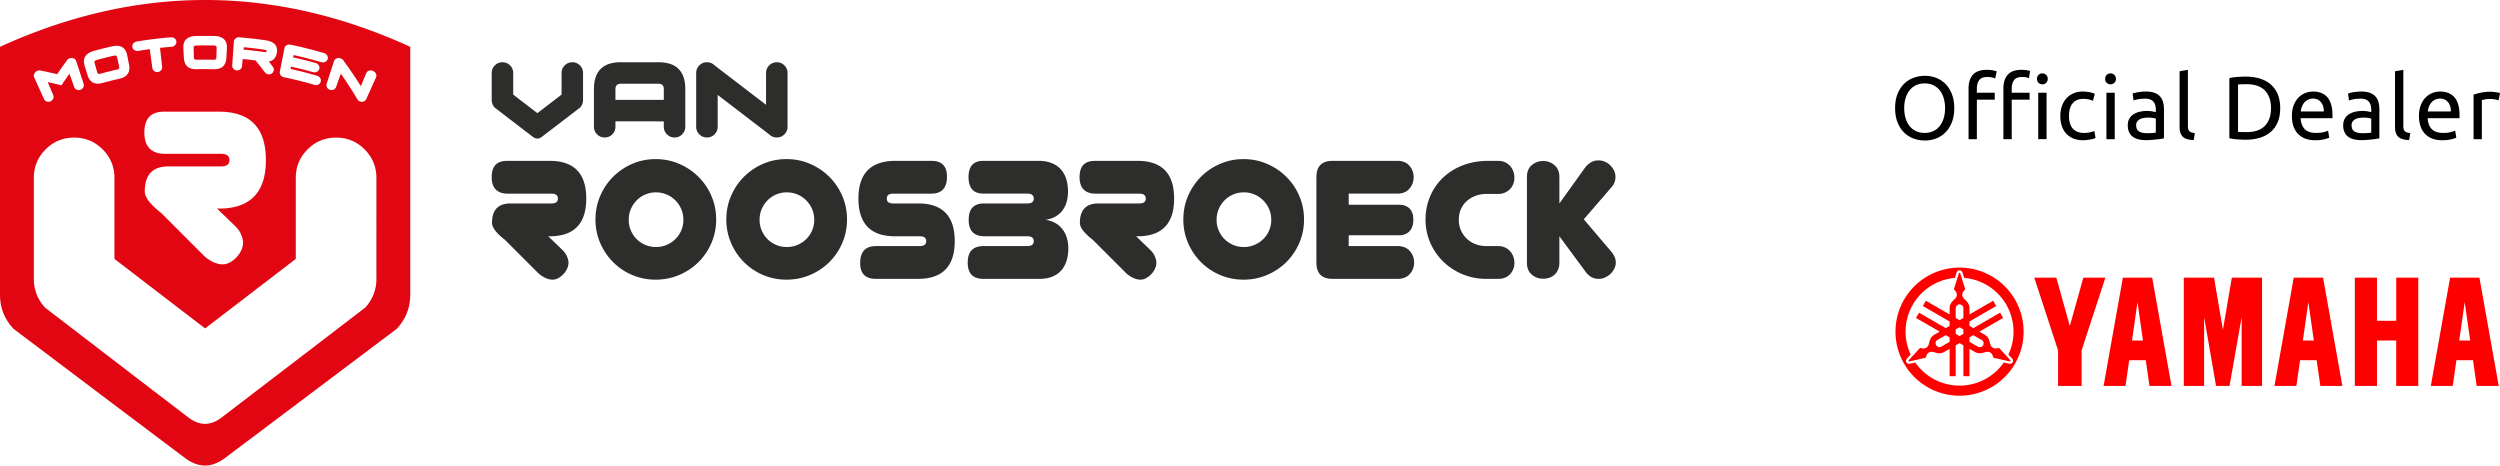
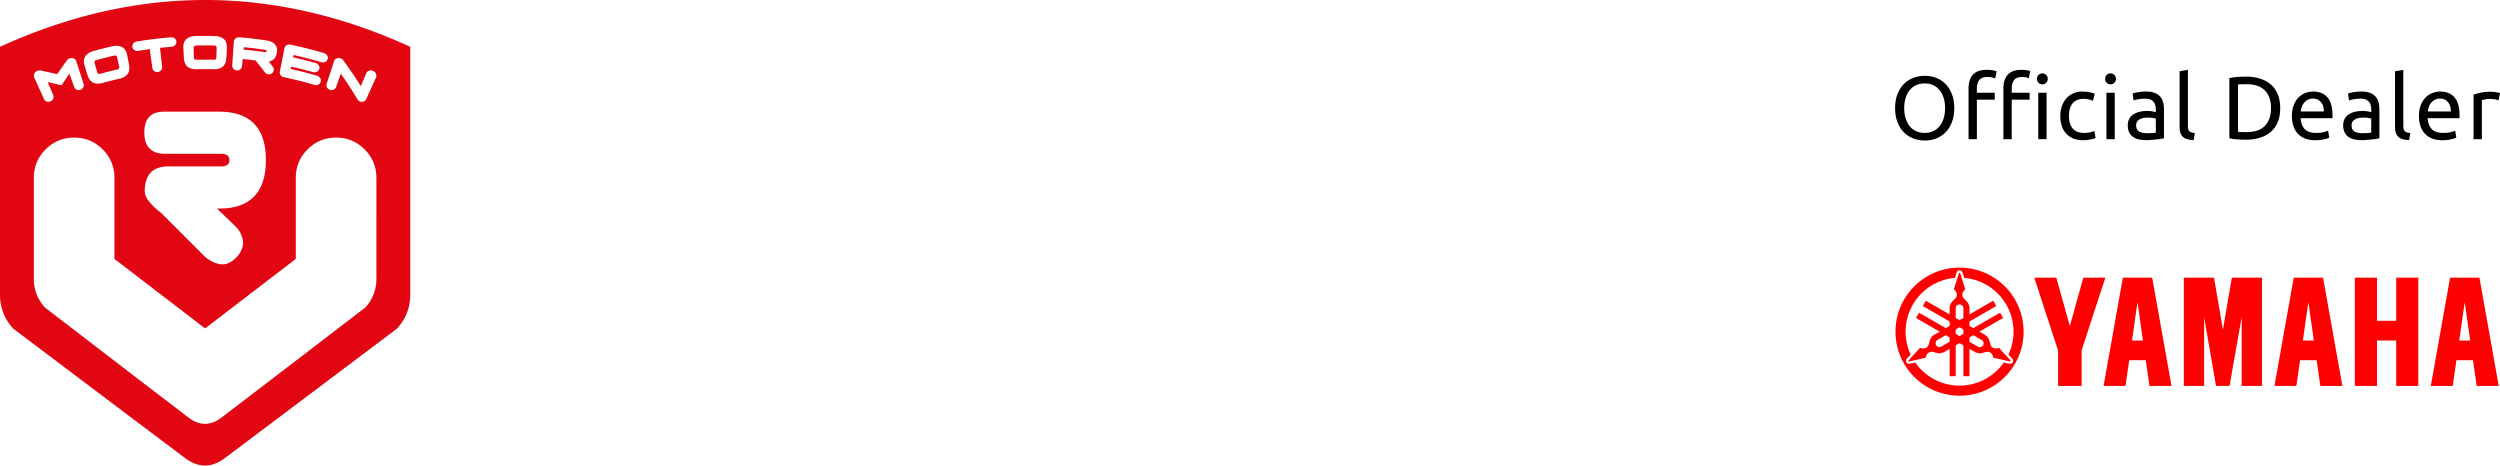
<svg xmlns="http://www.w3.org/2000/svg" id="Layer_2" width="268.509" height="50" data-name="Layer 2">
  <defs>
    <style>.cls-3{fill:#2d2d2b}</style>
  </defs>
  <g id="Layer_1-2" data-name="Layer 1">
    <g id="van-roosbroeck">
-       <path d="M54.223 25.749c-.919-.715-1.378-1.316-1.378-1.804 0-1.395.657-2.093 1.973-2.093h4.407c.465 0 .698-.175.698-.527 0-.351-.233-.527-.698-.527h-4.713c-.544 0-.964-.148-1.259-.443-.295-.295-.442-.737-.442-1.327 0-.579.133-1.015.4-1.31.266-.295.694-.442 1.284-.442h4.543c2.62 0 3.93 1.35 3.93 4.049 0 2.632-1.242 3.981-3.726 4.05h-.357l1.497 1.445c.238.227.411.471.519.732.108.261.162.482.162.663 0 .205-.049.415-.145.63a2.244 2.244 0 0 1-.944 1.02c-.204.114-.409.171-.613.171-.465 0-.958-.21-1.48-.63l-3.658-3.657ZM76.92 23.57c0 .897-.17 1.74-.51 2.527a6.479 6.479 0 0 1-1.396 2.06 6.534 6.534 0 0 1-2.067 1.377c-.789.335-1.63.502-2.527.502s-1.735-.167-2.518-.502a6.457 6.457 0 0 1-2.05-1.378 6.544 6.544 0 0 1-1.387-2.059c-.34-.788-.51-1.63-.51-2.526s.17-1.738.51-2.527a6.55 6.55 0 0 1 1.387-2.059 6.576 6.576 0 0 1 2.05-1.386c.783-.34 1.622-.51 2.518-.51s1.738.17 2.527.51c.788.34 1.477.802 2.067 1.386a6.486 6.486 0 0 1 1.395 2.06c.34.788.51 1.63.51 2.526Zm-3.522.035c0-.409-.077-.791-.23-1.149a2.96 2.96 0 0 0-.63-.935 2.958 2.958 0 0 0-.935-.63c-.358-.153-.74-.23-1.149-.23a2.88 2.88 0 0 0-2.075.86 3.027 3.027 0 0 0-.621.935c-.154.358-.23.74-.23 1.149s.076.79.23 1.148c.153.358.36.667.62.928a2.923 2.923 0 0 0 2.076.85c.409 0 .791-.076 1.149-.23.357-.153.669-.36.936-.62a2.885 2.885 0 0 0 .86-2.076ZM90.973 23.57c0 .897-.17 1.74-.51 2.527a6.479 6.479 0 0 1-1.396 2.06A6.534 6.534 0 0 1 87 29.533c-.788.335-1.63.502-2.526.502s-1.736-.167-2.519-.502a6.457 6.457 0 0 1-2.05-1.378 6.544 6.544 0 0 1-1.386-2.059c-.34-.788-.51-1.63-.51-2.526s.17-1.738.51-2.527a6.55 6.55 0 0 1 1.386-2.059 6.576 6.576 0 0 1 2.05-1.386c.783-.34 1.622-.51 2.519-.51s1.738.17 2.526.51c.788.34 1.477.802 2.067 1.386a6.486 6.486 0 0 1 1.396 2.06c.34.788.51 1.63.51 2.526Zm-3.522.035c0-.409-.076-.791-.23-1.149a2.96 2.96 0 0 0-.63-.935 2.958 2.958 0 0 0-.935-.63c-.357-.153-.74-.23-1.148-.23a2.884 2.884 0 0 0-2.076.86 3.027 3.027 0 0 0-.621.935c-.153.358-.23.74-.23 1.149s.077.79.23 1.148c.153.358.36.667.62.928a2.923 2.923 0 0 0 2.077.85c.408 0 .79-.076 1.148-.23.357-.153.67-.36.936-.62a2.885 2.885 0 0 0 .86-2.076ZM94.07 29.951c-1.123 0-1.685-.567-1.685-1.701 0-1.214.567-1.82 1.701-1.82h4.696c.465 0 .698-.176.698-.528 0-.352-.233-.528-.698-.528h-2.858c-2.484-.068-3.726-1.418-3.726-4.05 0-2.698 1.327-4.048 3.981-4.048h3.862c1.112 0 1.668.567 1.668 1.7 0 1.215-.562 1.822-1.685 1.822h-4.083c-.465 0-.698.176-.698.527 0 .352.233.528.698.528h2.875c2.484.068 3.726 1.418 3.726 4.049 0 2.7-1.316 4.05-3.947 4.05H94.07ZM105.605 29.951c-1.112 0-1.668-.584-1.668-1.752 0-1.18.568-1.77 1.702-1.77h4.696c.465 0 .697-.176.697-.527 0-.352-.232-.528-.697-.528h-4.611c-1.123 0-1.684-.59-1.684-1.77 0-1.167.55-1.752 1.65-1.752h4.645c.465 0 .697-.175.697-.527 0-.352-.232-.528-.697-.528h-4.696c-1.078 0-1.616-.59-1.616-1.77 0-1.167.527-1.752 1.582-1.752h5.92c.556 0 1.036.083 1.438.247.403.164.732.391.987.68a2.8 2.8 0 0 1 .57 1.038c.125.403.187.843.187 1.32 0 .85-.207 1.542-.62 2.075-.415.533-1.013.856-1.796.97.783.124 1.387.459 1.812 1.003.426.545.638 1.237.638 2.076 0 .476-.062.916-.187 1.319a2.798 2.798 0 0 1-.57 1.038c-.255.289-.578.513-.97.672-.39.158-.859.238-1.403.238h-6.006ZM117.362 25.749c-.92-.715-1.379-1.316-1.379-1.804 0-1.395.658-2.093 1.974-2.093h4.407c.465 0 .697-.175.697-.527 0-.351-.232-.527-.697-.527h-4.713c-.545 0-.964-.148-1.26-.443-.294-.295-.442-.737-.442-1.327 0-.579.134-1.015.4-1.31.267-.295.695-.442 1.285-.442h4.542c2.62 0 3.93 1.35 3.93 4.049 0 2.632-1.241 3.981-3.725 4.05h-.358l1.498 1.445c.238.227.41.471.518.732.108.261.162.482.162.663 0 .205-.048.415-.144.63a2.245 2.245 0 0 1-.944 1.02c-.205.114-.41.171-.613.171-.466 0-.959-.21-1.48-.63l-3.659-3.657ZM140.058 23.57c0 .897-.17 1.74-.51 2.527a6.479 6.479 0 0 1-1.396 2.06 6.534 6.534 0 0 1-2.067 1.377c-.788.335-1.63.502-2.526.502s-1.736-.167-2.518-.502a6.457 6.457 0 0 1-2.05-1.378 6.547 6.547 0 0 1-1.387-2.059c-.34-.788-.51-1.63-.51-2.526s.17-1.738.51-2.527a6.552 6.552 0 0 1 1.386-2.059 6.577 6.577 0 0 1 2.05-1.386c.783-.34 1.622-.51 2.519-.51s1.738.17 2.526.51c.788.34 1.478.802 2.067 1.386a6.485 6.485 0 0 1 1.396 2.06c.34.788.51 1.63.51 2.526Zm-3.522.035c0-.409-.076-.791-.23-1.149a2.96 2.96 0 0 0-.63-.935 2.957 2.957 0 0 0-.935-.63c-.357-.153-.74-.23-1.148-.23a2.885 2.885 0 0 0-2.076.86 3.029 3.029 0 0 0-.621.935c-.153.358-.23.74-.23 1.149s.077.79.23 1.148c.153.358.36.667.62.928a2.923 2.923 0 0 0 2.077.85c.408 0 .79-.076 1.148-.23s.67-.36.936-.62a2.885 2.885 0 0 0 .86-2.076ZM143.12 29.951c-1.157 0-1.735-.584-1.735-1.752v-9.171c0-1.168.579-1.752 1.736-1.752h6.958c.556 0 .987.173 1.293.518.306.347.46.758.46 1.234s-.154.89-.46 1.242c-.306.352-.737.527-1.293.527h-5.223v1.191h5.393c.477 0 .854.134 1.132.4.277.267.416.672.416 1.217 0 .533-.139.944-.416 1.233-.278.29-.655.434-1.132.434h-5.393v1.157h5.257c.556 0 .99.176 1.302.527.311.352.468.766.468 1.243s-.157.887-.468 1.233c-.312.346-.746.519-1.302.519h-6.993ZM159.624 29.951a6.549 6.549 0 0 1-2.51-.485 6.541 6.541 0 0 1-2.075-1.344 6.376 6.376 0 0 1-1.413-2.025 6.136 6.136 0 0 1-.519-2.526c0-.862.16-1.676.477-2.442a5.94 5.94 0 0 1 1.361-2.007 6.39 6.39 0 0 1 2.135-1.353c.834-.329 1.772-.493 2.816-.493h1.004c.272 0 .516.048.732.144.215.097.4.23.553.4.153.17.269.363.348.578.08.216.12.443.12.681s-.04.462-.12.672c-.08.21-.195.394-.348.553a1.75 1.75 0 0 1-.553.383c-.216.096-.46.144-.732.144h-1.276a3.28 3.28 0 0 0-1.106.188 2.947 2.947 0 0 0-.936.536c-.272.232-.49.521-.655.867-.164.346-.246.74-.246 1.183a2.763 2.763 0 0 0 1.778 2.611c.357.142.74.213 1.148.213h1.293c.272 0 .516.049.732.145.215.096.4.23.553.4.153.17.269.363.348.578.08.216.12.443.12.68 0 .477-.157.883-.468 1.217-.313.335-.74.502-1.285.502h-1.276ZM167.484 25.374V28.2c0 .283-.045.533-.136.748-.09.216-.215.397-.374.545a1.565 1.565 0 0 1-.553.331c-.21.074-.434.111-.672.111-.476 0-.888-.147-1.234-.442-.346-.295-.518-.726-.518-1.293v-9.171c0-.567.172-.998.518-1.293a1.84 1.84 0 0 1 1.234-.442c.465 0 .87.15 1.216.45.346.301.52.73.52 1.285v2.824l2.84-3.964c.205-.215.412-.38.622-.493.21-.114.456-.17.74-.17.238 0 .468.048.689.144.221.097.414.227.578.391.165.165.298.352.4.562.102.21.153.434.153.672 0 .42-.13.777-.39 1.072l-3.012 3.488 3.011 3.539c.125.159.227.331.306.519a1.467 1.467 0 0 1-.042 1.25 1.957 1.957 0 0 1-.417.562 2.05 2.05 0 0 1-.587.382 1.665 1.665 0 0 1-.672.145c-.533 0-.981-.227-1.344-.68l-2.876-3.897ZM52.81 10.726V7.84c0-.32.113-.592.338-.817s.498-.338.817-.338.592.113.817.338.338.497.338.817v2.32l2.597 1.991 2.597-1.991V7.84c0-.32.113-.592.338-.817s.497-.338.817-.338.591.113.817.338.337.497.337.817v2.886c0 .32-.108.596-.323.83l-2.684 2.056-1.426 1.09c-.315.243-.633.243-.952 0l-1.426-1.09-2.678-2.055a1.188 1.188 0 0 1-.323-.831ZM66.677 6.685h4.04c1.925 0 2.887.962 2.887 2.886v4.04c0 .32-.113.592-.338.818s-.497.337-.817.337-.591-.112-.816-.337-.338-.498-.338-.817v-.577H66.1v.577c0 .32-.112.591-.337.817s-.498.337-.817.337-.592-.112-.817-.337-.338-.498-.338-.817v-4.04c0-1.925.962-2.887 2.886-2.887Zm4.04 2.31h-4.04c-.384 0-.577.192-.577.576v1.155h5.195V9.57c0-.385-.192-.577-.577-.577ZM84.585 13.612c0 .32-.113.591-.338.817s-.497.337-.817.337-.592-.111-.82-.335l-5.529-4.236v3.417c0 .32-.112.591-.337.817s-.498.337-.817.337-.592-.112-.817-.337-.338-.498-.338-.817V7.84c0-.32.113-.592.338-.817s.497-.338.817-.338.592.112.82.335l5.529 4.237V7.84c0-.32.112-.592.338-.817s.497-.338.816-.338.592.113.817.338.338.497.338.817v5.772Z" class="cls-3" />
      <path d="M28.642 5.503c.012-.084-.073-.14-.256-.167a44.103 44.103 0 0 0-2.2-.264l-.024.254c.73.069 1.46.156 2.188.262.181.027.279-.001.291-.085Zm15.42 13.409V5.027C29.38-1.678 14.693-1.673 0 5.027v26.624c0 1.41.483 2.632 1.451 3.667l12.027 9.067 6.401 4.813c1.434 1.07 2.86 1.07 4.277 0l6.402-4.813 12.052-9.067c.968-1.035 1.452-2.257 1.452-3.667V18.912ZM30.059 7.687l.487-2.5a.465.465 0 0 1 .231-.322.573.573 0 0 1 .423-.067c1.207.25 2.406.551 3.594.902a.579.579 0 0 1 .344.259.464.464 0 0 1 .053.393.472.472 0 0 1-.263.296.575.575 0 0 1-.422.03 44.086 44.086 0 0 0-2.969-.766l-.055.25c.81.178 1.617.38 2.418.606.148.041.26.125.336.25a.47.47 0 0 1 .054.392.479.479 0 0 1-.255.301.548.548 0 0 1-.41.038c-.783-.22-1.571-.418-2.362-.593l-.055.249c.961.212 1.917.458 2.866.738.143.042.25.127.322.252a.475.475 0 0 1 .044.39.484.484 0 0 1-.254.3.524.524 0 0 1-.4.035 41.508 41.508 0 0 0-3.31-.83.52.52 0 0 1-.335-.22.486.486 0 0 1-.082-.383Zm-4.942-3.214a.465.465 0 0 1 .19-.348.57.57 0 0 1 .41-.117c.941.077 1.88.184 2.816.32.938.138 1.337.605 1.2 1.355-.096.537-.385.84-.86.921.147.191.291.384.434.577h.002a.484.484 0 0 1 .09.383.486.486 0 0 1-.215.328.518.518 0 0 1-.39.085.51.51 0 0 1-.34-.207h-.004a40.03 40.03 0 0 0-1.002-1.277c-.46-.058-.921-.11-1.383-.153l-.072.76a.487.487 0 0 1-.186.346.516.516 0 0 1-.381.116.516.516 0 0 1-.357-.177.487.487 0 0 1-.128-.37l.176-2.542Zm.117 19.786c.306.292.528.605.667.94.138.336.207.62.207.853 0 .262-.062.532-.185.809a2.878 2.878 0 0 1-1.213 1.312 1.61 1.61 0 0 1-.788.218c-.598 0-1.232-.27-1.902-.809l-4.701-4.7c-1.18-.919-1.771-1.691-1.771-2.318 0-1.793.845-2.69 2.536-2.69h5.663c.598 0 .896-.225.896-.677 0-.452-.298-.678-.896-.678H17.69c-.7 0-1.239-.19-1.617-.569-.38-.379-.569-.947-.569-1.705 0-.744.171-1.304.514-1.684.342-.379.893-.568 1.65-.568h5.838c3.368 0 5.051 1.735 5.051 5.204 0 3.381-1.596 5.116-4.788 5.203h-.46l1.925 1.859ZM21.04 3.868c.66-.015 1.321-.015 1.981 0 .947.022 1.395.479 1.347 1.325l-.055 1.017c-.048.85-.504 1.244-1.37 1.223a41.715 41.715 0 0 0-1.824 0c-.866.02-1.323-.373-1.37-1.223l-.055-1.017c-.048-.846.4-1.303 1.346-1.325Zm-6.724.804a.572.572 0 0 1 .371-.214c1.214-.2 2.434-.35 3.657-.45a.57.57 0 0 1 .41.117c.118.091.18.208.19.348a.474.474 0 0 1-.137.371.566.566 0 0 1-.38.18 44.12 44.12 0 0 0-1.24.118l.224 2.026a.487.487 0 0 1-.113.376.517.517 0 0 1-.35.191.517.517 0 0 1-.386-.1.487.487 0 0 1-.2-.338l-.275-2.019c-.412.056-.823.118-1.234.186a.57.57 0 0 1-.413-.081.473.473 0 0 1-.224-.327.465.465 0 0 1 .1-.384Zm-4.224.793a45.118 45.118 0 0 1 1.935-.485c.929-.21 1.476.124 1.635.957l.194 1c.16.836-.189 1.329-1.038 1.52-.597.136-1.191.285-1.783.448-.842.232-1.385-.037-1.639-.85l-.3-.973c-.253-.808.075-1.362.996-1.617ZM3.682 7.92a.588.588 0 0 1 .314-.301.596.596 0 0 1 .435-.027c.578.114 1.148.239 1.71.375.324-.48.66-.956 1.007-1.428a.59.59 0 0 1 .336-.273.581.581 0 0 1 .432.013c.136.06.227.156.27.29l.791 2.422a.484.484 0 0 1-.035.391.526.526 0 0 1-.308.26.527.527 0 0 1-.402-.018.484.484 0 0 1-.267-.288L7.46 7.912c-.294.415-.579.834-.854 1.254-.486-.124-.979-.24-1.478-.347l.586 1.39a.483.483 0 0 1-.004.393.532.532 0 0 1-.288.286.533.533 0 0 1-.405.016.482.482 0 0 1-.291-.265c-.35-.773-.7-1.547-1.048-2.321a.462.462 0 0 1 .005-.398ZM40.428 29.93a4.456 4.456 0 0 1-1.212 3.116L29.15 40.75l-5.345 4.09c-1.184.909-2.374.909-3.571 0l-5.346-4.09-10.042-7.705a4.454 4.454 0 0 1-1.212-3.116V19.108c0-1.198.422-2.219 1.266-3.063.844-.844 1.865-1.266 3.063-1.266s2.218.422 3.062 1.266 1.266 1.865 1.266 3.062v8.7l9.739 7.467 9.739-7.466v-8.7c0-1.198.422-2.219 1.266-3.063.844-.844 1.864-1.266 3.062-1.266s2.219.422 3.063 1.266c.844.844 1.266 1.865 1.266 3.062V29.93Zm-.043-21.611-1.048 2.322a.482.482 0 0 1-.291.264.533.533 0 0 1-.406-.016.539.539 0 0 1-.289-.286 40.535 40.535 0 0 0-1.749-2.687l-.504 1.42a.483.483 0 0 1-.267.289.527.527 0 0 1-.403.018.526.526 0 0 1-.307-.26.485.485 0 0 1-.035-.391l.79-2.422a.464.464 0 0 1 .271-.29.58.58 0 0 1 .432-.013.59.59 0 0 1 .336.273c.655.89 1.268 1.796 1.838 2.712l.585-1.39a.462.462 0 0 1 .295-.267.587.587 0 0 1 .433.025.59.59 0 0 1 .314.301c.062.137.064.27.006.398Zm-29.947-.57c.046.164.156.221.329.174a42.626 42.626 0 0 1 1.826-.458c.174-.04.244-.142.207-.308l-.22-.995c-.036-.165-.145-.229-.326-.188-.633.144-1.264.303-1.892.475-.18.05-.246.157-.2.32l.276.98Zm10.66-1.333a42.51 42.51 0 0 1 1.868 0c.178.004.27-.078.275-.248l.028-1.019c.005-.17-.085-.257-.269-.261a44.01 44.01 0 0 0-1.936 0c-.185.004-.275.091-.27.261l.03 1.019c.004.17.095.252.273.248Z" style="fill:#e20613" />
      <g id="Yamaha_logo" data-name="Yamaha logo">
        <path d="M203.541 11.617c0-.57.085-1.072.255-1.507s.4-.798.69-1.089.63-.51 1.018-.658c.387-.146.798-.22 1.233-.22.429 0 .833.073 1.214.22.38.148.715.367 1.003.658s.517.654.686 1.09.254.936.254 1.506-.084 1.072-.254 1.507-.398.798-.686 1.089-.622.51-1.003.657-.785.22-1.214.22c-.435 0-.846-.073-1.233-.22-.387-.147-.726-.366-1.017-.657s-.522-.654-.691-1.09-.255-.936-.255-1.506Zm.98 0c0 .403.05.77.153 1.099.102.33.248.61.436.84.19.23.42.407.691.532.272.125.578.187.917.187s.643-.062.912-.187c.268-.125.497-.302.686-.533.189-.23.334-.51.436-.84.103-.329.154-.695.154-1.098s-.051-.77-.154-1.099c-.102-.33-.247-.61-.436-.84s-.418-.407-.686-.532c-.269-.125-.573-.187-.912-.187s-.645.062-.917.187-.502.302-.69.532-.335.51-.437.84a3.69 3.69 0 0 0-.154 1.099ZM213.378 7.5c.262 0 .488.02.677.058.188.038.32.073.398.105l-.164.768a1.663 1.663 0 0 0-.326-.11 2.169 2.169 0 0 0-.518-.053c-.416 0-.707.113-.873.34-.167.228-.25.533-.25.917v.432h1.92v.748h-1.92v4.242h-.892V9.506c0-.64.156-1.134.47-1.483.313-.349.806-.523 1.478-.523Zm3.742 0c.224 0 .416.014.576.043.16.029.275.056.346.082l-.125.768a2.701 2.701 0 0 0-.288-.082 1.936 1.936 0 0 0-.441-.043c-.416 0-.707.113-.874.34s-.249.533-.249.917v.432h1.92v.748h-1.92v4.242h-.893V9.506c0-.64.157-1.134.47-1.483s.807-.523 1.478-.523Zm2.237 1.555a.558.558 0 0 1-.576-.585.559.559 0 0 1 .576-.586.558.558 0 0 1 .576.585.558.558 0 0 1-.577.586Zm.45 5.892h-.892v-4.99h.893v4.99ZM223.733 15.062c-.403 0-.757-.064-1.06-.192s-.56-.307-.768-.537a2.23 2.23 0 0 1-.466-.82 3.41 3.41 0 0 1-.154-1.051c0-.384.056-.736.168-1.056s.27-.597.475-.83a2.13 2.13 0 0 1 .754-.547c.297-.131.628-.197.993-.197.224 0 .448.02.672.058.224.038.438.099.643.182l-.202.758c-.134-.064-.29-.115-.465-.154s-.364-.057-.562-.057c-.499 0-.881.157-1.146.47-.266.314-.399.771-.399 1.373 0 .268.03.514.091.739.061.223.157.415.288.575.131.16.3.283.504.37.205.086.454.13.749.13.237 0 .45-.023.643-.068s.342-.093.45-.144l.126.748a.925.925 0 0 1-.221.092c-.096.029-.205.054-.326.076s-.252.042-.39.058-.27.024-.397.024ZM226.679 9.055a.558.558 0 0 1-.576-.585.559.559 0 0 1 .576-.586.558.558 0 0 1 .576.585.558.558 0 0 1-.577.586Zm.45 5.892h-.892v-4.99h.893v4.99ZM230.498 9.832c.358 0 .66.047.907.14.246.092.444.223.595.393.15.17.257.37.321.604.064.234.096.491.096.773v3.119l-.321.053a8.706 8.706 0 0 1-.466.062c-.172.019-.36.036-.561.053a7.732 7.732 0 0 1-.6.024c-.282 0-.54-.03-.777-.087a1.743 1.743 0 0 1-.614-.273c-.173-.125-.307-.29-.404-.495s-.144-.45-.144-.738c0-.276.056-.512.168-.71.112-.199.264-.359.456-.48a2.12 2.12 0 0 1 .672-.27c.256-.057.525-.086.806-.086a3.289 3.289 0 0 1 .552.053 19.853 19.853 0 0 1 .36.072v-.25c0-.146-.016-.292-.048-.436a.999.999 0 0 0-.173-.384.874.874 0 0 0-.34-.269 1.34 1.34 0 0 0-.562-.1c-.294 0-.552.02-.773.062-.22.042-.385.085-.494.13l-.105-.74c.115-.05.307-.1.575-.148a4.95 4.95 0 0 1 .874-.072Zm.077 4.472c.21 0 .398-.005.561-.014.163-.01.299-.028.408-.053v-1.488c-.064-.032-.168-.059-.312-.081a3.52 3.52 0 0 0-.95-.005c-.15.02-.288.06-.413.12s-.228.144-.311.25a.654.654 0 0 0-.125.417c0 .32.102.542.307.667s.483.187.835.187ZM235.613 15.043c-.55-.013-.94-.131-1.171-.355-.23-.224-.346-.573-.346-1.046V7.653l.893-.153v5.998c0 .147.013.268.038.365a.5.5 0 0 0 .125.23c.057.057.135.1.23.13.096.028.214.052.355.071l-.125.749ZM244.902 11.617c0 .576-.09 1.076-.269 1.502s-.432.777-.758 1.056a3.208 3.208 0 0 1-1.171.623 5.138 5.138 0 0 1-1.497.207c-.269 0-.565-.012-.888-.034s-.616-.066-.878-.13V8.392c.262-.063.555-.107.878-.13s.62-.033.888-.033c.544 0 1.042.07 1.497.207s.845.345 1.17.624c.327.278.58.63.76 1.055.178.426.268.926.268 1.502Zm-3.618 2.572c.883 0 1.542-.226 1.977-.677.435-.45.653-1.082.653-1.895s-.218-1.444-.653-1.895c-.435-.451-1.094-.677-1.977-.677-.262 0-.466.004-.61.01a5.312 5.312 0 0 0-.302.019v5.086c.058.007.158.013.303.02.143.006.347.009.609.009ZM246.159 12.462c0-.442.064-.827.192-1.157.128-.33.297-.603.508-.82.212-.218.455-.381.73-.49s.557-.163.844-.163c.672 0 1.187.21 1.545.629.358.419.538 1.057.538 1.914v.149c0 .06-.003.117-.01.168h-3.416c.038.518.188.912.45 1.18.263.269.673.403 1.23.403.313 0 .577-.027.79-.081s.377-.107.485-.159l.126.749c-.11.057-.3.118-.571.182-.272.064-.581.096-.927.096-.435 0-.811-.065-1.127-.197a2.1 2.1 0 0 1-.782-.542 2.211 2.211 0 0 1-.457-.82 3.477 3.477 0 0 1-.148-1.041Zm3.426-.49c.006-.403-.095-.734-.302-.993-.208-.26-.495-.389-.86-.389-.204 0-.385.04-.541.12-.158.08-.29.184-.399.312s-.193.275-.254.441-.1.336-.12.509h2.476ZM253.635 9.832c.358 0 .66.047.906.14s.445.223.595.393c.15.17.258.37.322.604s.096.491.096.773v3.119l-.321.053a9.597 9.597 0 0 1-.466.062c-.173.019-.36.036-.561.053a7.72 7.72 0 0 1-.6.024 3.3 3.3 0 0 1-.778-.087 1.744 1.744 0 0 1-.614-.273 1.253 1.253 0 0 1-.402-.495 1.724 1.724 0 0 1-.145-.738c0-.276.056-.512.168-.71.112-.199.264-.359.456-.48a2.12 2.12 0 0 1 .672-.27c.256-.057.524-.086.806-.086a3.261 3.261 0 0 1 .552.053 21.214 21.214 0 0 1 .36.072v-.25c0-.146-.016-.292-.048-.436s-.09-.272-.173-.384a.873.873 0 0 0-.34-.269 1.343 1.343 0 0 0-.562-.1c-.294 0-.552.02-.773.062-.22.042-.385.085-.494.13l-.106-.74c.116-.05.307-.1.576-.148.27-.048.56-.072.873-.072Zm.076 4.472c.212 0 .399-.005.562-.014.163-.01.3-.028.408-.053v-1.488c-.064-.032-.168-.059-.312-.081a3.523 3.523 0 0 0-.95-.005c-.15.02-.288.06-.413.12a.88.88 0 0 0-.311.25.653.653 0 0 0-.126.417c0 .32.103.542.307.667.205.124.484.187.835.187ZM258.75 15.043c-.551-.013-.94-.131-1.171-.355-.23-.224-.346-.573-.346-1.046V7.653l.893-.153v5.998c0 .147.013.268.038.365a.507.507 0 0 0 .124.23.54.54 0 0 0 .231.13c.096.028.215.052.355.071l-.124.749ZM259.805 12.462c0-.442.064-.827.192-1.157.128-.33.297-.603.509-.82.21-.218.454-.381.73-.49s.556-.163.843-.163c.673 0 1.187.21 1.546.629.358.419.537 1.057.537 1.914v.149c0 .06-.003.117-.01.168h-3.416c.039.518.188.912.451 1.18.262.269.672.403 1.229.403.313 0 .577-.027.791-.081s.376-.107.485-.159l.125.749c-.11.057-.3.118-.571.182-.272.064-.58.096-.927.096-.434 0-.81-.065-1.127-.197a2.1 2.1 0 0 1-.782-.542 2.211 2.211 0 0 1-.456-.82 3.477 3.477 0 0 1-.149-1.041Zm3.426-.49c.006-.403-.094-.734-.302-.993-.208-.26-.494-.389-.859-.389-.205 0-.386.04-.542.12-.157.08-.29.184-.399.312s-.193.275-.254.441-.1.336-.12.509h2.476ZM267.511 9.851a4.201 4.201 0 0 1 .557.053c.096.016.184.032.264.048.08.016.139.03.177.043l-.153.778a3.046 3.046 0 0 0-.35-.092 3.079 3.079 0 0 0-.629-.052c-.167 0-.331.017-.494.052l-.322.072v4.194h-.893v-4.78c.212-.076.474-.148.788-.215s.665-.1 1.055-.1Z" />
        <path d="M255.297 29.822v4.632h2.066v-4.633h2.368v11.63h-2.37v-4.88h-2.063v4.88h-2.381V29.82h2.38Zm-20.748 0V41.45h2.181v-7.393l1.281 7.393h1.45l1.302-7.393v7.393h2.189V29.821h-3.244l-.958 5.591-.958-5.59h-3.243Zm-16.06 0 2.554 7.812v3.816h2.529v-3.816l2.553-7.813h-2.367l-1.45 5.196-1.451-5.196h-2.368Zm14.74 11.628h-2.369l-.396-2.767h-1.78l-.396 2.767h-2.354l2.07-11.629h3.15l2.074 11.63Zm-4.243-4.879h1.176l-.588-4.121-.588 4.121Zm22.594 4.88h-2.368l-.396-2.768h-1.78l-.396 2.767h-2.354l2.07-11.629h3.15l2.074 11.63Zm-4.242-4.88h1.176l-.588-4.121-.588 4.121Zm21.035 4.88h-2.368l-.397-2.768h-1.78l-.395 2.767h-2.355l2.07-11.629h3.151l2.074 11.63Zm-4.243-4.88h1.177l-.589-4.121-.588 4.121Zm-53.667-7.83a6.88 6.88 0 1 0 0 13.76 6.88 6.88 0 0 0 0-13.76Zm5.705 10.173a.326.326 0 0 1-.354.156l-.598-.133c-1.048 1.499-2.786 2.48-4.753 2.48s-3.705-.981-4.753-2.48l-.598.133a.325.325 0 0 1-.354-.156.325.325 0 0 1 .042-.384l.413-.45a5.797 5.797 0 0 1 4.754-8.234l.184-.585c.043-.136.168-.228.312-.228s.268.092.312.228l.184.584a5.797 5.797 0 0 1 4.754 8.234l.413.45c.096.106.113.26.042.385Zm-.298-.096a.069.069 0 0 0 .065-.114l-1.222-1.334-.27.048a.582.582 0 0 1-.666-.42l-.111-.406a1.063 1.063 0 0 0-.495-.64l-.576-.332 2.548-1.47-.327-.567-2.874 1.66-.413-.239v-.476l2.874-1.66-.327-.566-2.547 1.471v-.664c0-.292-.117-.556-.307-.749l-.295-.299a.583.583 0 0 1-.031-.786l.176-.21-.544-1.726a.069.069 0 0 0-.13 0l-.545 1.725.177.21a.582.582 0 0 1-.031.787l-.295.3c-.19.192-.307.456-.307.748v.664l-2.548-1.47-.327.565 2.875 1.66v.476l-.413.239-2.874-1.66-.327.566 2.547 1.47-.575.333c-.253.146-.423.38-.495.64l-.111.406a.583.583 0 0 1-.666.42l-.27-.048-1.223 1.334a.069.069 0 0 0 .066.114l1.766-.392.094-.258a.582.582 0 0 1 .697-.366l.406.106c.262.068.55.037.802-.109l.576-.332v2.941h.653V37.09l.413-.239.413.239v3.318h.653v-2.941l.576.332c.252.146.54.177.802.109l.406-.106a.582.582 0 0 1 .697.366l.094.258 1.766.392Zm-5.407-2.721-.413-.238v-.477l.413-.238.413.238v.477l-.413.238Zm-.413-2.988a.413.413 0 1 1 .826 0v1.042l-.413.238-.413-.238v-1.042Zm-1.556 4.124a.413.413 0 0 1-.412-.715l.902-.52.412.238v.477l-.902.52Zm4.5-.15a.413.413 0 0 1-.563.15l-.902-.52v-.477l.413-.238.902.52a.413.413 0 0 1 .15.564Z" style="fill:red" />
      </g>
    </g>
  </g>
</svg>